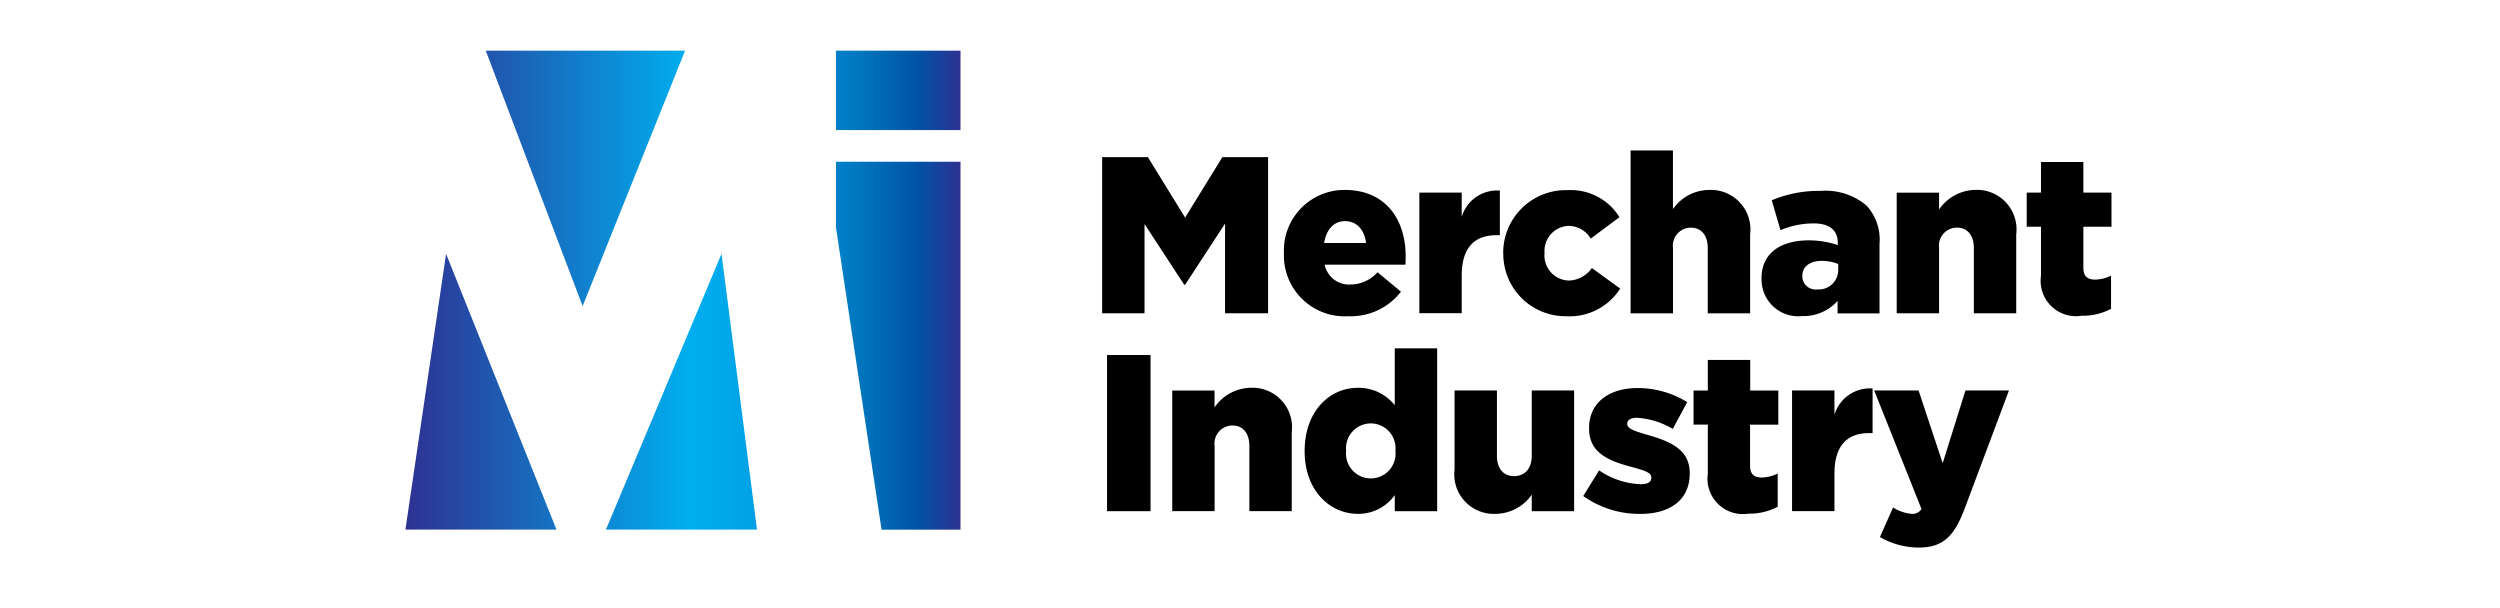
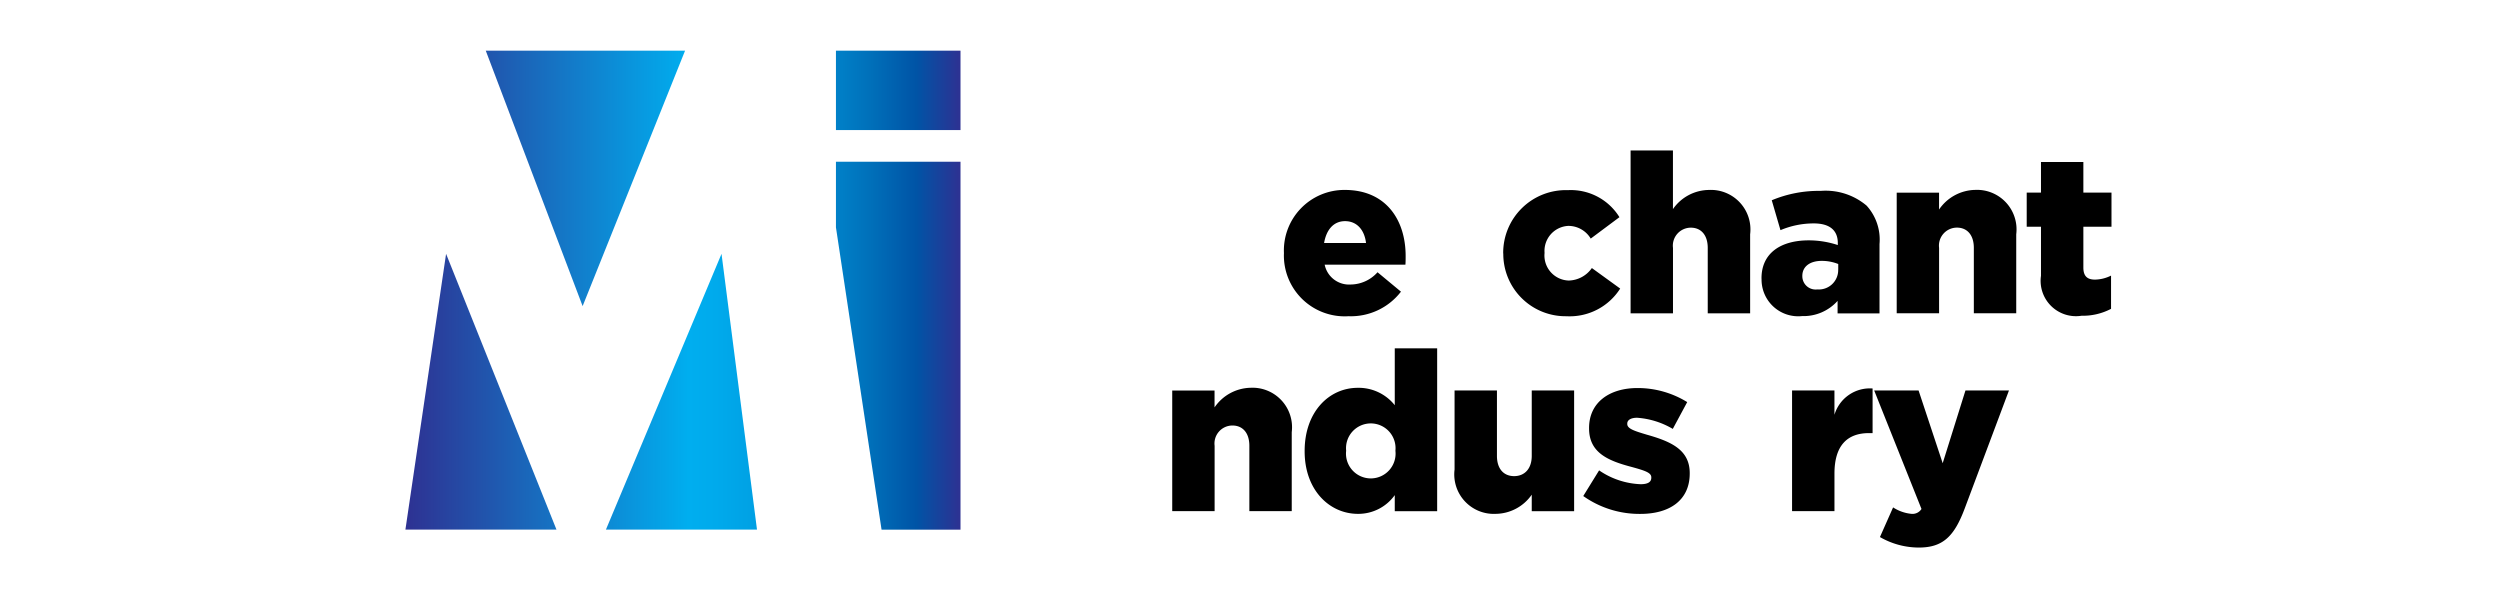
<svg xmlns="http://www.w3.org/2000/svg" width="148" height="36" viewBox="0 0 148 36">
  <defs>
    <clipPath id="clip-path">
      <rect id="Rectangle_86" data-name="Rectangle 86" width="148" height="36" transform="translate(524 449)" fill="none" stroke="#707070" stroke-width="1" />
    </clipPath>
    <linearGradient id="linear-gradient" y1="1.293" x2="1" y2="1.293" gradientUnits="objectBoundingBox">
      <stop offset="0" stop-color="#2e3192" />
      <stop offset="0.51" stop-color="#00aeef" />
      <stop offset="0.56" stop-color="#00aaec" />
      <stop offset="0.62" stop-color="#00a2e5" />
      <stop offset="0.69" stop-color="#0096db" />
      <stop offset="0.76" stop-color="#0085cc" />
      <stop offset="0.84" stop-color="#006fb9" />
      <stop offset="0.92" stop-color="#0054a6" />
      <stop offset="1" stop-color="#2e3192" />
    </linearGradient>
  </defs>
  <g id="MI-login" transform="translate(-524 -449)" clip-path="url(#clip-path)">
    <g id="Layer_1-2" transform="translate(548 452)">
      <g id="Group_70" data-name="Group 70">
        <path id="Path_224" data-name="Path 224" d="M2.408,12.027,8.944,28.354H0ZM16.556,0H4.757l5.734,15.122ZM11.87,28.354h8.944l-2.1-16.327ZM32.862,0H25.488V4.7h7.374ZM25.488,6.573v3.888l2.7,17.894h4.674V6.573Z" fill="url(#linear-gradient)" />
        <g id="Group_69" data-name="Group 69" transform="translate(41.246 5.906)">
          <g id="Group_67" data-name="Group 67">
-             <path id="Path_225" data-name="Path 225" d="M1669.11,255.04h2.708l2.205,3.579,2.206-3.579h2.707v9.245h-2.549v-5.309l-2.364,3.619h-.053L1671.62,259v5.283h-2.509V255.04Z" transform="translate(-1669.11 -254.644)" />
            <path id="Path_226" data-name="Path 226" d="M2104.65,337.374v-.026a3.584,3.584,0,0,1,3.6-3.737c2.469,0,3.605,1.808,3.605,3.909,0,.159,0,.344-.013.515h-4.781a1.475,1.475,0,0,0,1.545,1.175,2.155,2.155,0,0,0,1.585-.726l1.387,1.15a3.742,3.742,0,0,1-3.1,1.453,3.6,3.6,0,0,1-3.829-3.712Zm4.86-.62c-.093-.792-.555-1.295-1.241-1.295s-1.109.515-1.242,1.295Z" transform="translate(-2093.887 -331.273)" />
-             <path id="Path_227" data-name="Path 227" d="M2428.99,335.2h2.51v1.44a2.187,2.187,0,0,1,2.259-1.559v2.642h-.211c-1.308,0-2.047.753-2.047,2.4v2.219h-2.509V335.2h0Z" transform="translate(-2410.213 -332.705)" />
            <path id="Path_228" data-name="Path 228" d="M2629.92,337.89v-.026a3.712,3.712,0,0,1,3.83-3.724,3.379,3.379,0,0,1,3.052,1.6l-1.7,1.268a1.539,1.539,0,0,0-1.334-.752,1.482,1.482,0,0,0-1.4,1.584v.026a1.483,1.483,0,0,0,1.427,1.625,1.714,1.714,0,0,0,1.374-.74l1.677,1.215a3.543,3.543,0,0,1-3.182,1.638,3.687,3.687,0,0,1-3.738-3.712Z" transform="translate(-2606.177 -331.789)" />
            <path id="Path_229" data-name="Path 229" d="M2935.06,239.02h2.509v3.474a2.627,2.627,0,0,1,2.139-1.135,2.34,2.34,0,0,1,2.431,2.628v4.675h-2.51v-3.87c0-.779-.409-1.2-1-1.2a1.065,1.065,0,0,0-1.057,1.2v3.87h-2.51V239.02Z" transform="translate(-2903.777 -239.02)" />
            <path id="Path_230" data-name="Path 230" d="M3248.76,340.963v-.026c0-1.479,1.123-2.245,2.8-2.245a5.47,5.47,0,0,1,1.717.278v-.119c0-.74-.462-1.162-1.427-1.162a5.037,5.037,0,0,0-1.967.4l-.516-1.77a7.182,7.182,0,0,1,2.893-.555,3.756,3.756,0,0,1,2.721.872,2.987,2.987,0,0,1,.765,2.272v4.107h-2.482v-.74a2.7,2.7,0,0,1-2.1.9,2.17,2.17,0,0,1-2.4-2.206Zm4.543-.541v-.33a2.63,2.63,0,0,0-.977-.185c-.726,0-1.149.357-1.149.885v.026a.787.787,0,0,0,.885.779A1.148,1.148,0,0,0,3253.3,340.422Z" transform="translate(-3209.725 -333.369)" />
            <path id="Path_231" data-name="Path 231" d="M3572.58,333.8h2.509v1a2.648,2.648,0,0,1,2.139-1.162,2.34,2.34,0,0,1,2.43,2.628v4.675h-2.51v-3.87c0-.779-.409-1.2-1-1.2a1.065,1.065,0,0,0-1.057,1.2v3.87h-2.509V333.8Z" transform="translate(-3525.543 -331.302)" />
            <path id="Path_232" data-name="Path 232" d="M3884.975,273.525V270.62h-.845V268.6h.845v-1.81h2.509v1.81h1.665v2.021h-1.665v2.417c0,.5.224.713.687.713a2.2,2.2,0,0,0,.952-.237v1.967a3.588,3.588,0,0,1-1.744.409A2.093,2.093,0,0,1,3884.975,273.525Z" transform="translate(-3829.395 -266.104)" />
          </g>
          <g id="Group_68" data-name="Group 68" transform="translate(0.29 11.715)">
-             <path id="Path_233" data-name="Path 233" d="M1680.84,729.13h2.576v9.245h-2.576Z" transform="translate(-1680.84 -728.734)" />
            <path id="Path_234" data-name="Path 234" d="M1836.88,807.888h2.509v1a2.647,2.647,0,0,1,2.139-1.162,2.34,2.34,0,0,1,2.431,2.628v4.675h-2.509v-3.869c0-.779-.409-1.2-1-1.2a1.065,1.065,0,0,0-1.057,1.2v3.869h-2.509v-7.145Z" transform="translate(-1833.024 -805.391)" />
            <path id="Path_235" data-name="Path 235" d="M2154.29,719.191v-.026c0-2.324,1.453-3.737,3.143-3.737a2.732,2.732,0,0,1,2.192,1.029V713.09h2.51v9.641h-2.51v-.951a2.649,2.649,0,0,1-2.179,1.109C2155.756,722.89,2154.29,721.477,2154.29,719.191Zm5.375-.026v-.026a1.466,1.466,0,1,0-2.919,0v.026a1.468,1.468,0,1,0,2.919,0Z" transform="translate(-2142.591 -713.09)" />
            <path id="Path_236" data-name="Path 236" d="M2513.4,818.8V814.12h2.509v3.87c0,.78.41,1.2,1.017,1.2s1.043-.422,1.043-1.2v-3.87h2.509v7.145h-2.509v-.977a2.632,2.632,0,0,1-2.14,1.135A2.339,2.339,0,0,1,2513.4,818.8Z" transform="translate(-2492.826 -811.624)" />
            <path id="Path_237" data-name="Path 237" d="M2821.7,814.574l.938-1.519a4.645,4.645,0,0,0,2.456.819c.436,0,.634-.132.634-.383v-.027c0-.278-.4-.4-1.149-.608-1.413-.37-2.535-.845-2.535-2.285v-.026c0-1.519,1.215-2.364,2.865-2.364a5.585,5.585,0,0,1,2.945.832L2827,810.6a4.825,4.825,0,0,0-2.113-.66c-.384,0-.582.146-.582.343v.026c0,.278.409.41,1.162.634,1.413.4,2.536.885,2.536,2.272v.027c0,1.571-1.175,2.39-2.919,2.39a5.749,5.749,0,0,1-3.381-1.055Z" transform="translate(-2793.507 -805.83)" />
-             <path id="Path_238" data-name="Path 238" d="M3086.6,747.615V744.71h-.845V742.69h.845v-1.81h2.509v1.81h1.664v2.021H3089.1v2.417c0,.5.224.713.686.713a2.2,2.2,0,0,0,.951-.237v1.967a3.583,3.583,0,0,1-1.744.41A2.093,2.093,0,0,1,3086.6,747.615Z" transform="translate(-3051.033 -740.193)" />
            <path id="Path_239" data-name="Path 239" d="M3321.95,809.291h2.509v1.44a2.187,2.187,0,0,1,2.258-1.559v2.642h-.21c-1.308,0-2.047.753-2.047,2.4v2.219h-2.51v-7.145h0Z" transform="translate(-3281.396 -806.795)" />
            <path id="Path_240" data-name="Path 240" d="M3518.924,822.787l.779-1.756a2.419,2.419,0,0,0,1.1.383.628.628,0,0,0,.581-.29l-2.8-7.014h2.628l1.427,4.305,1.348-4.305h2.575l-2.615,6.974c-.622,1.664-1.295,2.324-2.721,2.324a4.618,4.618,0,0,1-2.3-.621Z" transform="translate(-3473.168 -811.614)" />
          </g>
        </g>
      </g>
    </g>
  </g>
</svg>